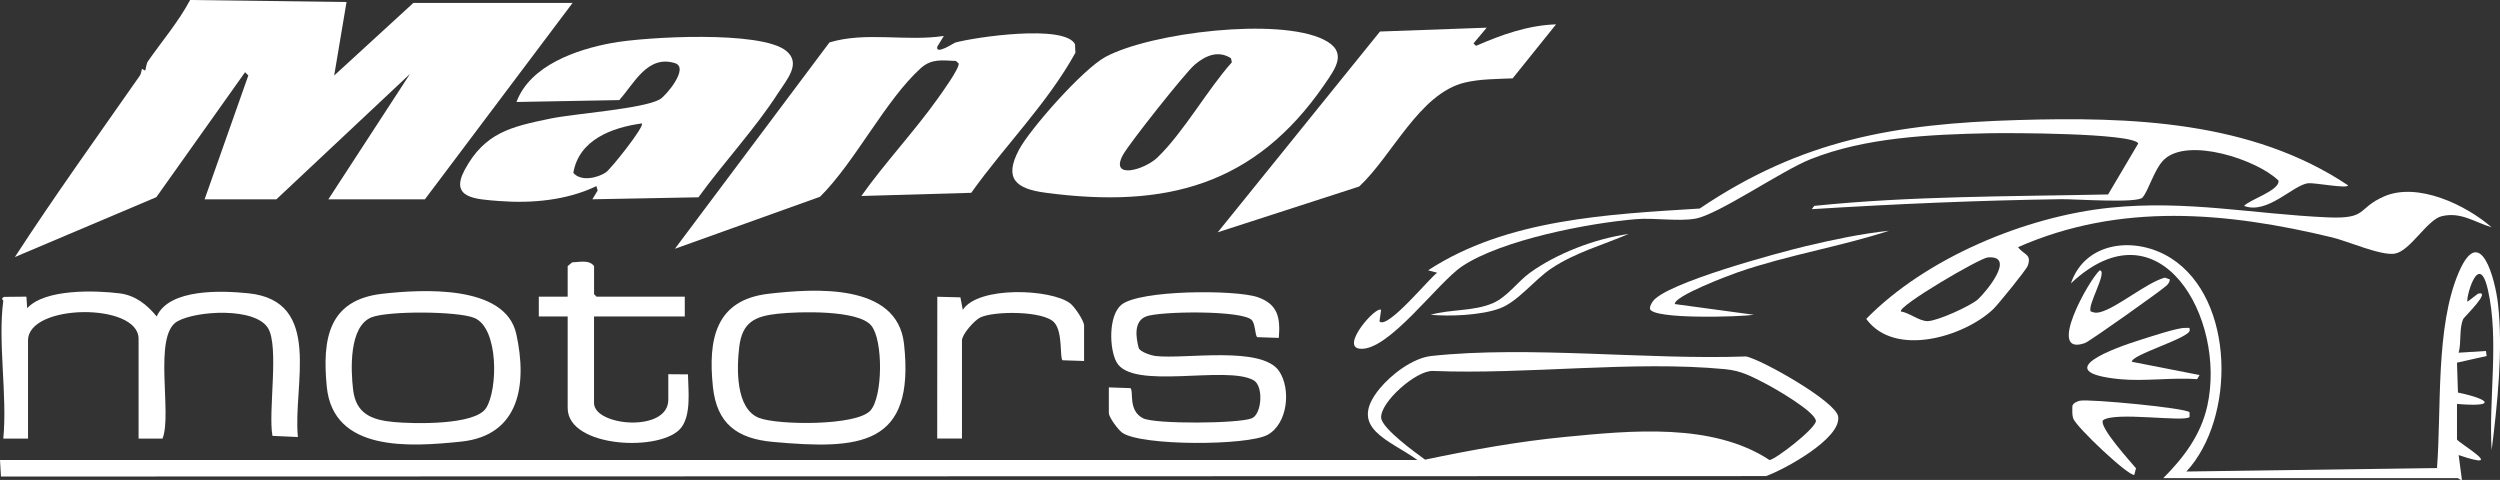
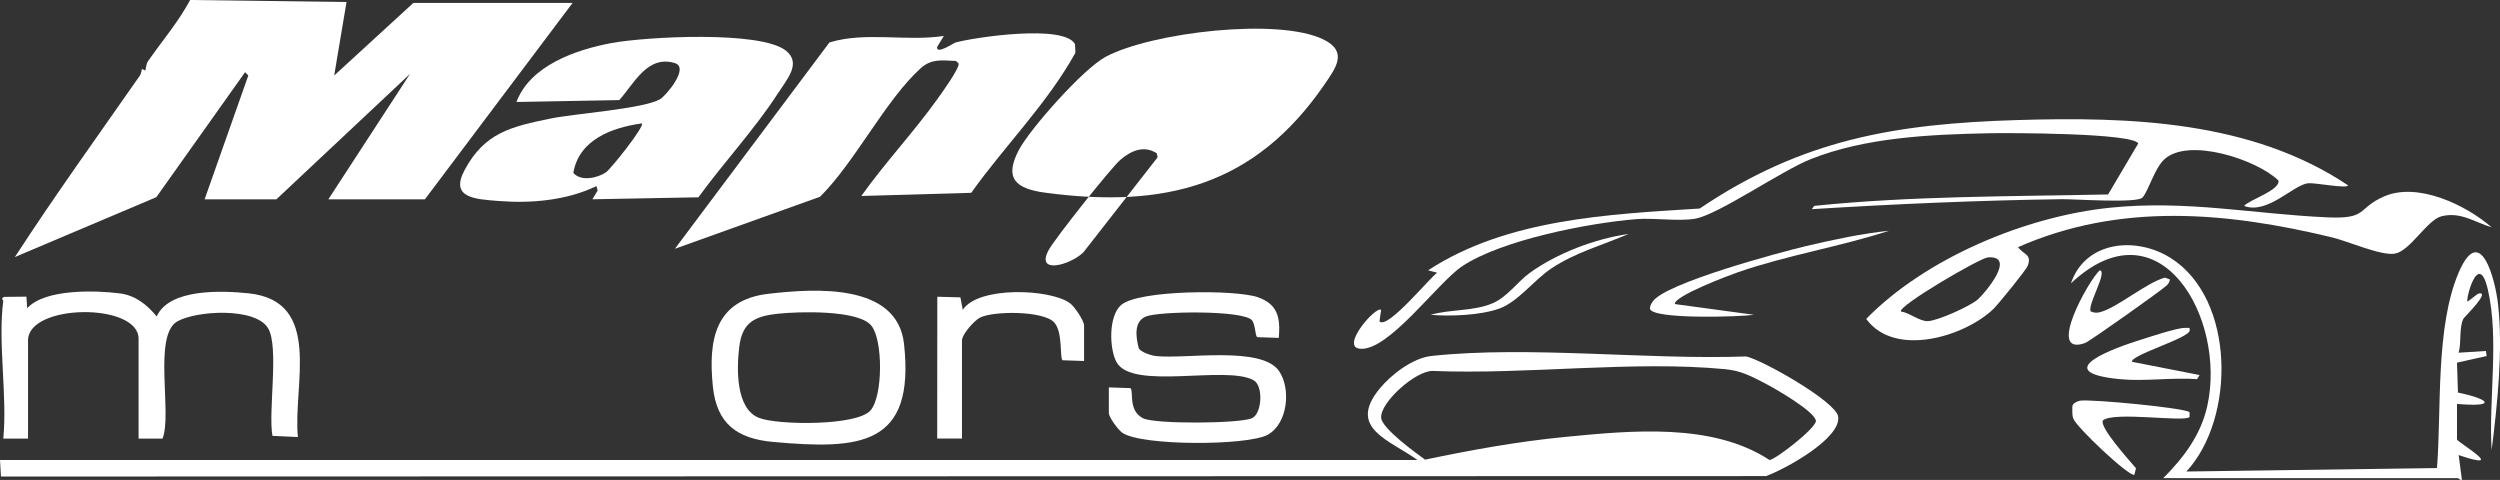
<svg xmlns="http://www.w3.org/2000/svg" id="Layer_2" data-name="Layer 2" viewBox="0 0 781.31 150">
  <rect x="0" y="0" width="781.31" height="150" fill="#333333" stroke="none" />
  <defs>
    <style>
      .cls-1 {
        fill: #fff;
      }
    </style>
  </defs>
  <g id="Open_Graph" data-name="Open Graph">
    <g id="Logo">
      <g>
        <path class="cls-1" d="M63.95,62.28l13.66-38.7-1.02-1.01-27.73,39.05L4.65,80.33c12.48-19.21,25.9-37.83,39.02-56.64.54-.78.56-1.96.7-2.15.04-.05.98.57,1.01.52.19-.27.26-2.06.89-2.96,4.41-6.31,9.49-12.25,13.15-19.1l48.88.63-3.86,22.97L129.18.92h49.76l-46.15,61.37h-30.17l25.52-39.2-41.76,39.2h-22.43Z" />
        <path class="cls-1" d="M442.98,143.76c-8.8-6.35-21.94-9.94-11.84-22.26,3.65-4.45,10.35-9.61,16.2-10.25,30.27-3.27,67.57,1.27,98.39.15,4.97,1.05,27.97,14.03,28.73,18.74,1.11,6.9-16.88,16.63-22.54,18.65L.3,148.93l-.3-5.17h442.98ZM551.55,119.76c-4.34-2.19-7.31-3.89-12.38-4.38-28.64-2.76-62.19,1.74-91.28.55-5.28-.28-16.63,9.82-16.24,14.66.27,3.34,10.79,10.93,13.72,13.06,14.41-3.02,29.08-5.68,43.76-7.1,20.48-1.98,45.99-4.56,63.89,7.22,1.76-.11,14.02-9.5,14.5-12.13.03-2.88-13.09-10.42-15.99-11.88Z" />
        <path class="cls-1" d="M269.19,61.25c7.44-10.48,16.47-20.04,23.91-30.49,1.18-1.65,6.97-9.66,6.48-10.95l-.82-.76c-4.25-.17-7.62-.79-10.99,2.25-11.02,9.94-20.54,29.34-31.49,40.19l-45.36,16.26,48.3-64.48c11.31-3.47,24.05-.22,35.75-2.04l-2.05,3.36c-.61,2.73,5.24-1.18,5.54-1.26,6.07-1.7,34.23-5.85,37.51.49l.12,2.67c-8.76,15.86-22.04,29.01-32.56,43.77l-34.33.99Z" />
        <path class="cls-1" d="M243.19,29.06c-7.02,10.99-17.19,21.92-24.91,32.6l-33.15.62,1.65-2.74-.38-1.38c-9.25,4.46-20.24,5.45-30.43,4.66-7.48-.58-15.49-.9-10.74-9.74,6.28-11.69,14.64-13.51,26.78-16.02,7.56-1.57,28.89-3.02,34.21-6.01,1.87-1.05,9.32-9.89,4.71-11.32-8.58-2.67-12.79,6.44-17.39,11.55l-32.13.59c4.27-11.44,18.7-16.38,29.78-18.43,10.49-1.94,46.68-3.98,54.52,2.46,4.8,3.94.18,8.94-2.52,13.18ZM200.6,38.57c-9.34,1.28-19.69,5.1-21.42,15.46,2.43,2.83,7.68,1.54,10.17-.16,1.56-1.06,12.22-14.43,11.25-15.3Z" />
-         <path class="cls-1" d="M413.88,26.48c-21.67,31.46-49.53,38.78-87.2,33.74-9.29-1.24-12.98-4.46-8.22-13.43,3.37-6.36,19.93-25.22,27.11-29.05,14.26-7.6,54.02-12.36,68.13-5.36,7.66,3.8,3.73,8.93.17,14.1ZM361.78,49.17c8.13-7.85,15.5-21.06,23.2-29.7l-.27-1.27c-4.05-2.61-8.07-.76-11.36,2.04-2.96,2.52-20.44,24.59-22.39,28.15-4.27,7.8,6.68,4.79,10.82.78Z" />
-         <path class="cls-1" d="M486.29,7.63l-13.55,16.86c-4.85.21-10.2.18-14.94,1.31-14.22,3.39-22.66,22.86-33.01,32.48l-44.21,14.31,50.7-62.74,33.35-1.2-4.12,4.9.78.78c7.92-3.46,16.21-6.43,25-6.72Z" />
+         <path class="cls-1" d="M413.88,26.48c-21.67,31.46-49.53,38.78-87.2,33.74-9.29-1.24-12.98-4.46-8.22-13.43,3.37-6.36,19.93-25.22,27.11-29.05,14.26-7.6,54.02-12.36,68.13-5.36,7.66,3.8,3.73,8.93.17,14.1ZM361.78,49.17l-.27-1.27c-4.05-2.61-8.07-.76-11.36,2.04-2.96,2.52-20.44,24.59-22.39,28.15-4.27,7.8,6.68,4.79,10.82.78Z" />
        <path class="cls-1" d="M701.34,64.34c1.74-1.96,11.22-4.84,10.74-7.91-6.66-6.54-28.32-13.69-35.77-6.54-3.03,2.9-4.8,9.62-6.72,11.84-1.61,1.86-21.21.47-25.26.52-26.05.37-52.12,1.5-78.1,3.12l.76-1.03c30.39-3.12,61.18-2.92,91.84-3.57l9.43-15.95c-1.85-3.3-40.84-3.3-46.61-3.18-18.39.38-38.68,1.28-55.83,8.12-9.07,3.61-28.93,17.4-36.08,18.59-5.5.91-12.67-.33-18.42.14-14.85,1.21-42,6.47-54.38,14.73-7.69,5.13-23.07,26.73-31.98,25.76-6.15-.67,5.16-13.56,6.67-12.13l-.51,3.6c2.53,2.63,15.96-13.97,18.04-15.21l-2.84-.77c24.59-16.05,56.25-17.5,84.88-19.3,32.01-21.59,61.13-26.5,99.21-27.65,35.3-1.06,73.17.18,103.4,20.39.03,1.17-10.56-.88-12.48-.65-4.74.58-12.69,9.86-20,7.09Z" />
        <path class="cls-1" d="M778.69,71.04c-5.33-1.61-9.65-4.92-15.6-3.47-4.55,1.1-9.79,10.83-14.61,11.69-4.29.76-14.67-3.87-19.61-5.06-32.98-7.96-66.3-11-98.18,3.04,1.74,2.41,4.39,2.13,3.02,5.83-.48,1.3-9.3,12.13-10.74,13.51-8.96,8.59-30.83,15.32-39.73,3.08,18.61-19.03,49.77-32.01,76.15-34.74,23.93-2.47,44.92,1.99,68.01,3.01,12.79.57,9.08-2.79,17.67-6.54,10.5-4.58,25.59,2.65,33.62,9.64ZM618.13,93.56c2.34-2.07,12.13-13.76,3.15-13.12-2.54.18-28.28,15.27-27.2,16.91,2.63.36,5.73,3.05,8.37,3.01,3.03-.05,13.26-4.66,15.68-6.79Z" />
        <path class="cls-1" d="M1.03,94c0-.06-.95-.83.32-1.22l6.9-.07.25,3.61c5.52-6.07,21.17-5.6,28.88-4.64,4.95.62,8.55,3.53,11.59,7.22,3.95-8.82,20.52-8.07,28.65-7.24,23.5,2.4,13.85,28.84,15.48,44.92l-7.95-.36c-1.39-7.53,2.15-27.91-1.39-33.68-4.04-6.58-22.45-5.47-28.36-2.09-7.66,4.38-1.51,29.06-4.61,36.62h-7.48v-31.2c0-11.35-34.55-11.02-34.55.52v30.68H1.03c1.31-13.34-1.75-30.13,0-43.06Z" />
        <path class="cls-1" d="M346.54,121.07l6.74.23c1.12.83-.86,7,3.97,9.43,3.7,1.86,30.06,1.69,34-.02,3.14-1.36,3.69-10.09.53-11.87-8.53-4.8-37.93,3.27-42.83-5.65-2.3-4.19-2.55-14.51,1.46-17.9,5.62-4.74,35.74-4.8,42.64-2.42,6.38,2.21,7.12,6.5,6.61,12.73l-6.74-.23c-.71-.52-.56-4.03-1.67-5.3-2.78-3.19-28.93-2.83-33.09-1.17-3.91,1.56-3.16,6.55-2.28,9.87.49,1.27,4.03,2.36,5.34,2.5,9.25,1.03,33.16-3.31,38.56,4.76,3.74,5.59,2.68,16.38-3.61,19.85-6.25,3.44-39.59,3.55-45.47-.67-1.29-.93-4.16-4.81-4.16-6.15v-7.99Z" />
        <path class="cls-1" d="M676.07,149.43c6.4-6.42,11.74-13.46,13.77-22.59,6.07-27.32-14.93-64.37-42.64-38.27,4.5-13.29,20.4-14.83,31.32-7.86,20.05,12.81,20.18,50.01,4.78,66.65l78.32-1.09c1.43-18.35-.5-44.04,6.76-61.05,6.82-15.98,11.46,2.2,12.32,9.86,1.61,14.28-.23,31.45-2,45.58-.99-15.94,2.41-34.47-1.18-50.14-2.96-12.93-7.19,3.76-6.31,3.73l3.21-2.46c4.48-1.2-4.32,7.35-4.55,7.82-1.4,2.83-.58,7.54-1.49,10.62l8.54-.54.22,1.57-9.27,2.08.3,9.34c10.16,2.11,12.14,4.63-.3,3.55v11.09c0,.84,16.52,10.32.52,4.9l1.02,7.73c-.41.24-1.1-.52-1.28-.52h-92.05Z" />
-         <path class="cls-1" d="M119.51,91.81c12.27-1.38,38.4-2.98,41.84,12.56s1.2,31.75-17.28,33.65c-15.9,1.64-39.97,3.35-41.95-17.22-1.43-14.88.5-27.09,17.39-28.99ZM151.9,127.56c3.73-5.78,3.99-24.96-3.61-28.18-5.12-2.17-27.13-2.28-32.23-.19-7.02,2.88-6.45,16.37-5.7,22.65.9,7.49,5.8,9.4,12.64,10.05,6.1.58,25.41,1.08,28.89-4.33Z" />
        <path class="cls-1" d="M240.19,91.81c14.47-1.66,40.24-3.42,42.34,15.67,3.5,31.95-13.75,33.08-40.94,30.63-11.26-1.02-17.6-5.68-18.8-17.3-1.51-14.66.73-27.08,17.4-29ZM243.3,98.02c-7.24.77-11.33,2.53-12.27,10.42-.79,6.65-1.18,19.3,6.2,22.17,5.87,2.28,30.44,2.55,34.8-2.31,3.91-4.36,4-22.04.26-26.56-4.1-4.96-22.7-4.38-28.99-3.71Z" />
-         <path class="cls-1" d="M214.01,92.71v6.19h-28.36v27.07c0,7.24,23.21,9.31,23.21-1.03v-7.99l6.14.05c.1,4.93,1.06,12.52-2.09,16.63-5.93,7.73-35.5,6.43-35.5-6.11v-28.62h-9.02v-6.19h9.02v-9.54l1.4-1.18c2.22-.03,5.3-.94,6.85,1.18v8.77l.77.77h27.59Z" />
        <path class="cls-1" d="M338.81,112.82l-6.74-.23c-.94-.69.18-8.77-2.61-11.83-3.33-3.65-18.74-3.63-23.09-1.55-1.88.9-5.73,5.3-5.73,7.16v30.68h-7.74l.03-44.31,7.22.19.74,3.9c4.88-7.52,27.54-6.54,33.52-2.06,1.41,1.05,4.39,5.46,4.39,6.96v11.09Z" />
        <path class="cls-1" d="M684.29,128.84v1.47c-1.43,1.73-23.63-1.81-27.08,1.07-1.22,2.13,8.64,12.92,10.34,14.96l-.53,2.06c-1.78.5-18.04-14.85-19.05-17.55-.47-1.27-.28-2.56-.31-3.86.06-.97,1.66-1.63,2.39-1.76,3.19-.57,33.14,2.27,34.23,3.61Z" />
        <path class="cls-1" d="M662.4,118.49c-22.63-2.27-1.16-9.87,6.35-12.22,2.71-.85,12.12-4,14.27-3.79.88.09,1.4-.42,1.31.8-.18,2.42-18.4,7.63-18.05,9.79l21.14,4.14-.77,1.28c-7.78-.57-16.59.77-24.24,0Z" />
        <path class="cls-1" d="M590.46,72.09c-15.46,5.03-31.76,7.62-47.14,12.93-2.75.95-20.24,7.5-19.89,10.01l24.74,3.35c-4.18.65-31.81,1.51-32.52-1.88-.02-.86.39-1.53.83-2.22,3.77-5.79,39.96-15.48,48.08-17.4,8.46-2.01,17.35-3.88,25.9-4.78Z" />
        <path class="cls-1" d="M653.39,97.32c1.12.46,1.79.53,2.97.23,5.25-1.35,14.29-9.11,20.2-10.79l1.57.56c-.05.79-.4,1.25-.9,1.81-1.05,1.17-24.14,17.54-25.61,18.07-12.37,4.41,1.32-19.91,4.6-22.72,2.57.35-3.97,10.93-2.82,12.85Z" />
        <path class="cls-1" d="M508.98,73.12c-8.1,3.46-16.67,5.8-24.08,10.73-5.49,3.65-10.5,10.48-16.3,12.58s-15.34,2.51-21.5,1.95c6.22-1.77,13.39-1.06,19.35-3.59,4.6-1.95,7.8-6.73,11.64-9.51,8.49-6.13,20.54-10.73,30.9-12.16Z" />
      </g>
    </g>
  </g>
</svg>